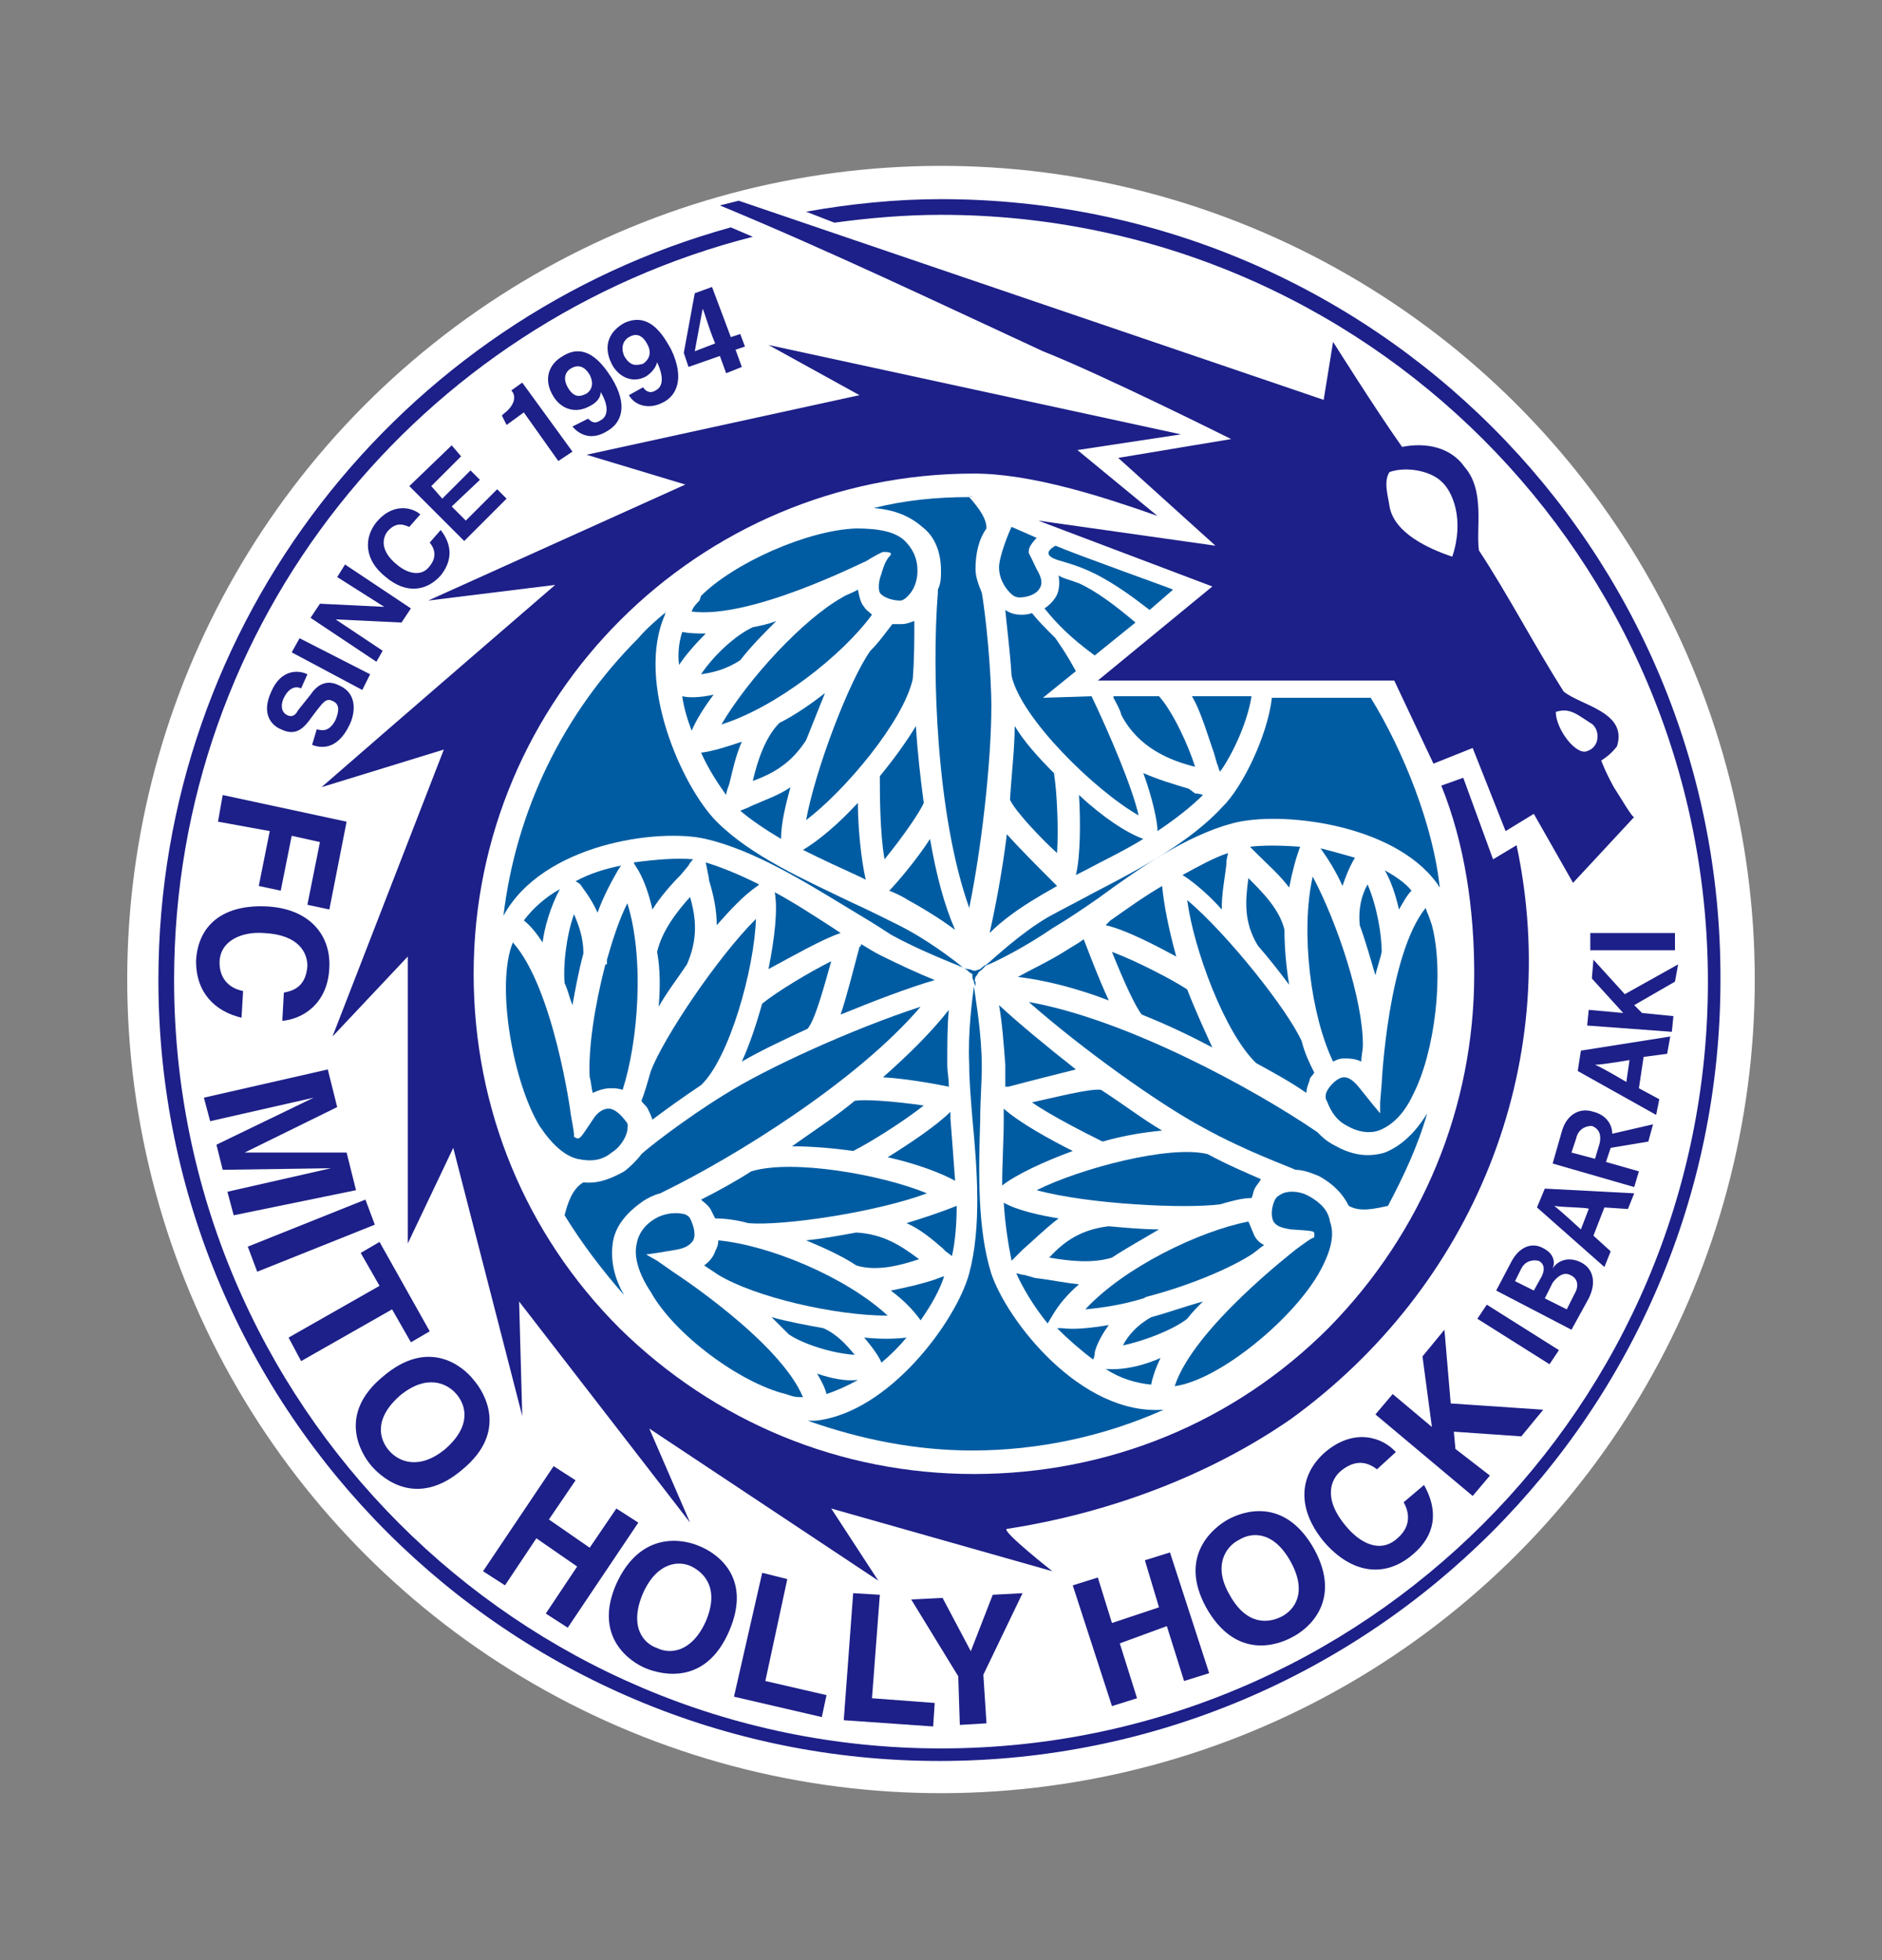
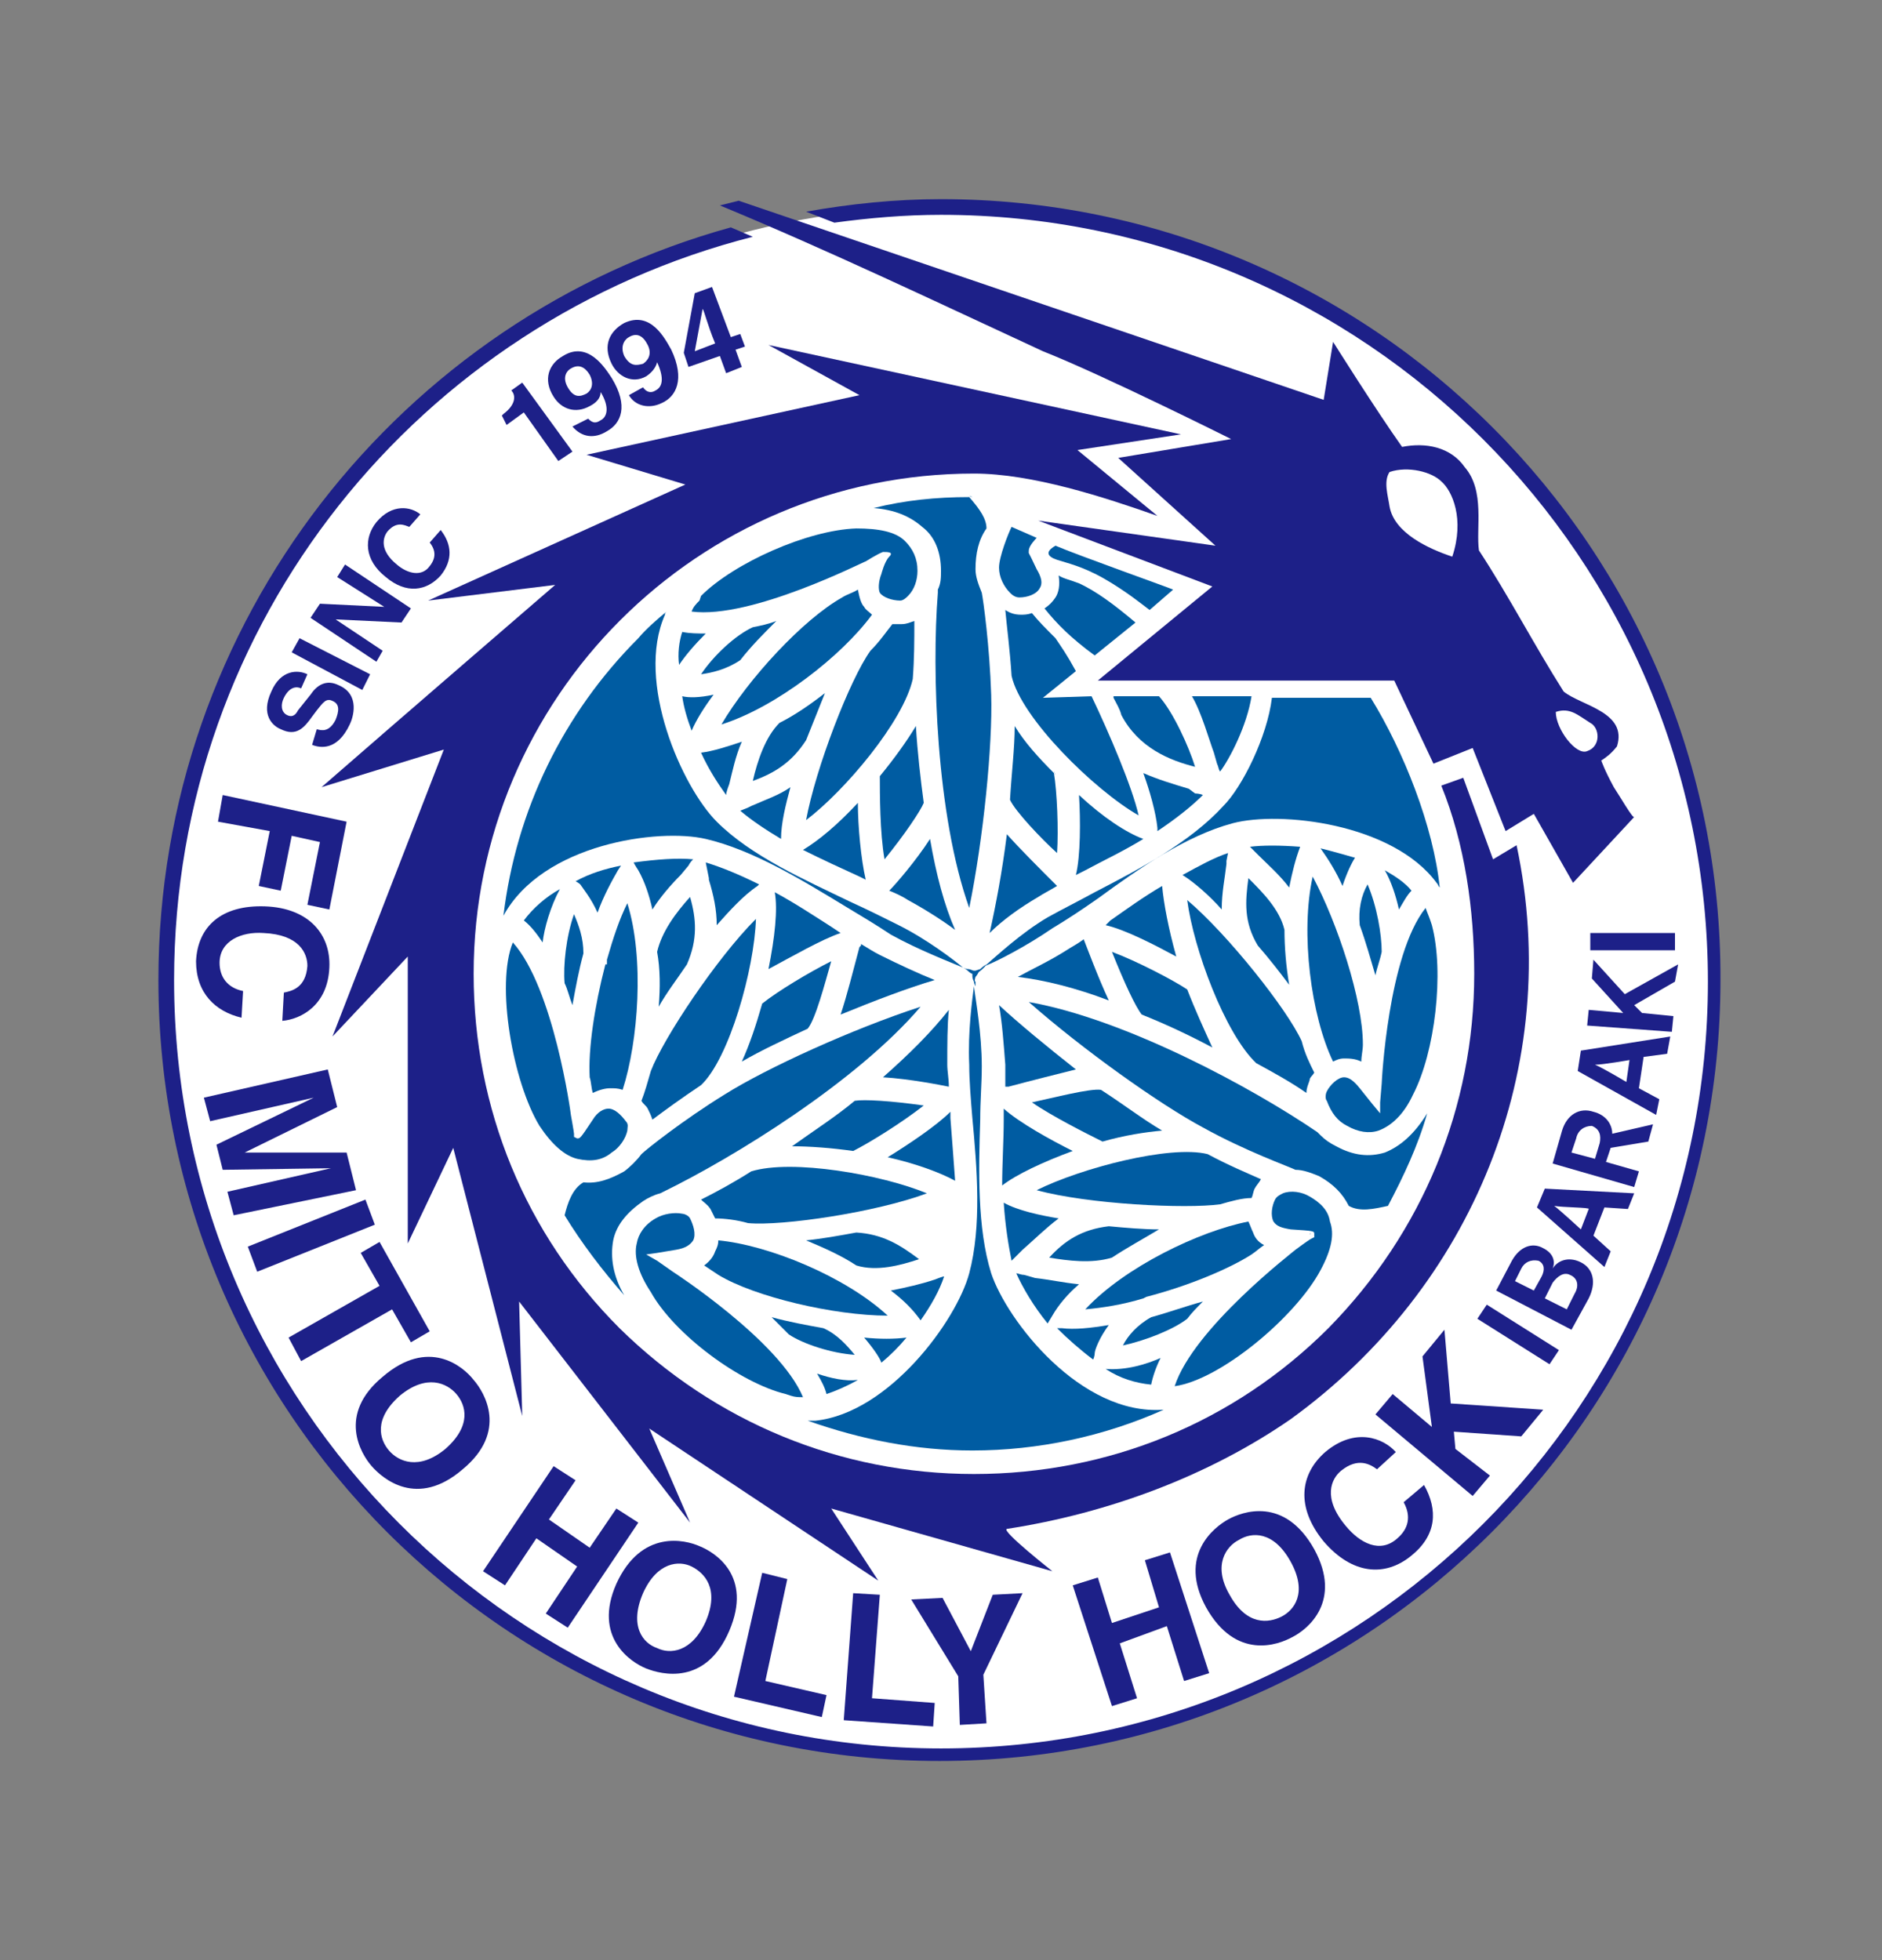
<svg xmlns="http://www.w3.org/2000/svg" version="1.1" id="レイヤー_1" x="0px" y="0px" viewBox="0 0 120 125" style="enable-background:new 0 0 120 125;" xml:space="preserve">
  <rect x="0" y="0" width="120" height="125" fill="#808080" stroke="none" />
  <style type="text/css">
	.st0{fill:none;}
	.st1{fill:#FFFFFF;}
	.st2{fill:#005CA2;}
	.st3{fill:#1D2088;}
</style>
  <g>
    <rect id="長方形_25211" y="0" class="st0" width="120" height="125" />
    <g>
-       <ellipse transform="matrix(0.991 -0.132 0.132 0.991 -7.71 8.448)" class="st1" cx="60" cy="62.5" rx="51.9" ry="51.9" />
      <g>
        <ellipse transform="matrix(0.707 -0.707 0.707 0.707 -26.621 60.732)" class="st1" cx="60" cy="62.5" rx="49.3" ry="49.3" />
        <g>
          <g>
            <path class="st2" d="M71,44.5c0.2,0.4,0.4,0.7,0.5,1.1c1.1,2.1,3.1,2.9,4.7,3.3c-0.4-1.3-1.4-3.5-2.3-4.5H71z" />
            <path class="st2" d="M66.5,44.5l2.1-1.7c-0.6-1.1-0.9-1.5-1.3-2.1c-0.6-0.6-1.1-1.1-1.5-1.6c-0.3,0.1-0.5,0.1-0.7,0.1       c-0.4,0-0.7-0.1-1-0.3c0.1,1.1,0.3,2.6,0.4,4.2c0.6,2.7,5.3,7.3,8.1,8.9c-0.4-1.8-1.9-5.3-3-7.6L66.5,44.5z" />
            <path class="st2" d="M69.8,41.8l2.6-2.1c-1.3-1.1-2.5-2-3.6-2.5c-0.5-0.2-1-0.3-1.3-0.5c0.1,0.6,0,1.1-0.2,1.4       c-0.2,0.3-0.4,0.5-0.7,0.7C67.4,39.8,68.3,40.7,69.8,41.8z" />
            <path class="st2" d="M67.3,34.8c-0.7,0.4-0.5,0.7,0.1,0.9c0.6,0.2,1.6,0.4,3,1.2c1.4,0.8,2.5,1.7,2.9,2l1.5-1.3       C74.6,37.5,68.7,35.4,67.3,34.8z" />
            <path class="st2" d="M68.8,81.9c-1-0.1-1.9-0.3-2.8-0.4l-0.7-0.2c-0.2,0-0.4-0.1-0.5-0.1c0.4,0.9,1.1,2.1,2,3.2l0.3-0.5       C67.5,83.2,68.1,82.5,68.8,81.9z" />
            <path class="st2" d="M70.5,87.3c0.9,0.6,1.9,0.9,2.9,1c0.1-0.5,0.3-1.1,0.6-1.7C73.1,87,71.8,87.4,70.5,87.3z" />
            <path class="st2" d="M70.7,84.5c-1.2,0.2-2.2,0.3-3,0.2l-0.3,0c0.7,0.7,1.5,1.4,2.3,2c0.1-0.2,0.1-0.4,0.1-0.4       C69.8,86.1,70.1,85.3,70.7,84.5z" />
            <path class="st2" d="M65.2,79.7L65.2,79.7c0.8-0.7,1.5-1.4,2.3-2c-1.2-0.2-2.6-0.5-3.5-1L64,76.7c0.1,1.5,0.3,2.7,0.5,3.7       c0.2-0.2,0.4-0.4,0.4-0.4S65.2,79.7,65.2,79.7z" />
            <path class="st2" d="M53.6,59.5c-0.3-0.2-0.6-0.4-0.6-0.4c-1.1-0.7-2.3-1.5-3.6-2.2c0,0,0,0,0,0c0.2,1.1,0,2.9-0.4,4.9       C50.5,61,52.4,59.9,53.6,59.5z" />
            <path class="st2" d="M83.5,76.3c-0.5-0.3-1.2-0.4-1.7-0.2c-0.2,0.1-0.4,0.2-0.5,0.4c-0.2,0.4-0.3,1-0.1,1.4       c0.2,0.3,0.5,0.4,1.1,0.5c1.5,0.1,1.5,0.1,1.5,0.3l0,0.2l-0.2,0.1c-0.2,0.1-1,0.7-1,0.7c-0.1,0.1-6.5,5-7.7,8.7       c2.9-0.4,7.7-4.4,9.3-7.4c0.7-1.3,0.9-2.3,0.6-3.1C84.7,77.2,84.2,76.7,83.5,76.3z" />
            <path class="st2" d="M83.5,78.7L83.5,78.7C83.6,78.7,83.6,78.6,83.5,78.7L83.5,78.7z" />
            <path class="st2" d="M86.1,76.8C86.1,76.7,86.1,76.7,86.1,76.8C86,76.7,86,76.7,86,76.6L86.1,76.8z" />
            <path class="st2" d="M88.6,76.6c0,0-0.1,0-0.1,0c0,0,0,0.1-0.1,0.1L88.6,76.6z" />
            <path class="st2" d="M88.3,73.5c-1,0.3-2,0.2-3.1-0.4c-0.4-0.2-0.7-0.4-1-0.7L84,72.2c-4.1-2.8-12.2-7.2-18.4-8.3       c3.4,3,8.3,6.5,11.1,8c2.7,1.5,5.5,2.5,5.9,2.7c0.5,0,1,0.2,1.5,0.4c0.9,0.5,1.5,1.1,1.9,1.9c0.7,0.4,1.6,0.2,2.5,0       c1-1.9,1.9-3.8,2.5-5.9C90.2,72.3,89.3,73.1,88.3,73.5z" />
            <path class="st2" d="M68.4,73.4C67,72.7,65,71.6,64,70.7c0,0.3,0,0.7,0,0.7c0,1.3-0.1,2.8-0.1,4.2c0,0,0,0,0,0       C64.8,74.9,66.5,74.1,68.4,73.4z" />
            <path class="st2" d="M65.8,70.3c1.3,0.9,3.5,2,4.5,2.5c1.4-0.4,2.7-0.6,3.8-0.7c-1.2-0.7-2.5-1.7-3.9-2.6       C69.5,69.4,67.2,70,65.8,70.3z" />
            <path class="st2" d="M64.1,67.9c0,0.4,0,0.9,0,1.4c0,0,0.1,0,0.1,0s0.1,0,0.1,0c1.5-0.4,3.1-0.8,4.3-1.1       c-1.9-1.5-3.6-2.9-4.9-4.1C63.9,65.2,64,66.6,64.1,67.9z" />
            <path class="st2" d="M56.6,83.9c-2.7-2.5-7.6-4.5-10.8-4.8c0,0.3-0.1,0.5-0.2,0.7c-0.1,0.3-0.3,0.6-0.7,0.9       c0.3,0.2,0.6,0.4,0.9,0.6C48.1,82.7,53.2,83.9,56.6,83.9z" />
            <path class="st2" d="M52.1,87.6c0.3,0.5,0.5,0.9,0.6,1.3c0.6-0.2,1.3-0.5,2-0.9C53.9,88.1,53,87.9,52.1,87.6z" />
            <path class="st2" d="M52.5,84.7c-1.1-0.2-2.2-0.4-3.3-0.7c0.4,0.4,0.8,0.8,1.1,1.1c0.9,0.6,2.7,1.2,4.2,1.3       C54,85.8,53.4,85.1,52.5,84.7z" />
            <path class="st2" d="M45.3,77.1c0.1,0.2,0.2,0.4,0.3,0.6c0.6,0,1.4,0.1,2.1,0.3c2.2,0.2,8.2-0.7,11.4-1.9       c-2.9-1.2-8.6-2.2-11.2-1.4c-1.1,0.7-2.2,1.3-3.2,1.8C44.9,76.7,45.1,76.8,45.3,77.1z" />
            <path class="st2" d="M59.6,81.6c-0.9,0.3-1.8,0.5-2.8,0.7c0.8,0.6,1.4,1.2,1.9,1.9c0,0,0,0,0,0c0.7-1,1.2-1.9,1.5-2.8       C60.1,81.4,59.6,81.6,59.6,81.6z" />
            <path class="st2" d="M57.8,85.3c-0.8,0.1-1.7,0.1-2.7,0c0.6,0.7,1,1.3,1.1,1.6C56.8,86.4,57.3,85.9,57.8,85.3z" />
            <path class="st2" d="M54.4,73.4c1-0.5,3.1-1.8,4.5-2.9c-2.1-0.3-3.8-0.4-4.4-0.3c-1.2,1-2.6,1.9-4,2.9       C51.6,73.1,53,73.2,54.4,73.4z" />
            <path class="st2" d="M54.6,80.7c1.3,0.4,2.8,0,4-0.4c-1.2-0.9-2.3-1.6-4-1.7c-1.1,0.2-2.2,0.4-3.2,0.5       C52.6,79.6,53.7,80.1,54.6,80.7z" />
            <path class="st2" d="M66.1,75.9c3.3,0.9,9.5,1.2,11.7,0.9c0.7-0.2,1.4-0.4,2-0.4c0.1-0.2,0.1-0.4,0.2-0.6       c0.1-0.2,0.3-0.4,0.4-0.6c-0.9-0.4-2.1-0.9-3.4-1.6C74.6,73,68.9,74.5,66.1,75.9z" />
            <path class="st2" d="M83.8,68.4c-0.3-0.6-0.6-1.2-0.8-2c-0.9-2-4.7-6.8-7.3-9c0.4,3.1,2.4,8.5,4.4,10.4       c1.1,0.6,2.2,1.2,3.2,1.9c0-0.3,0.1-0.5,0.2-0.8C83.5,68.7,83.7,68.6,83.8,68.4z" />
            <path class="st2" d="M86.7,59c0.4,1.1,0.7,2.2,1,3.2c0.1-0.5,0.3-1,0.4-1.5c0-1.1-0.3-2.9-0.9-4.3C86.8,57.1,86.6,58,86.7,59z" />
            <path class="st2" d="M70.9,80.2c0.9-0.6,2-1.2,3-1.8c-1,0-2.1-0.1-3.2-0.2c-1.7,0.2-2.8,0.9-3.8,2       C68.1,80.4,69.6,80.6,70.9,80.2z" />
            <path class="st2" d="M85.6,56.5c0.3-0.9,0.6-1.5,0.8-1.8c-0.7-0.2-1.4-0.4-2.2-0.6C84.7,54.8,85.2,55.6,85.6,56.5z" />
            <path class="st2" d="M79.7,54c0.1,0.1,0.5,0.5,0.5,0.5c0.6,0.6,1.4,1.3,2,2.1c0.2-1,0.4-1.8,0.7-2.6l0,0       C81.6,53.9,80.5,53.9,79.7,54z" />
            <path class="st2" d="M85.7,67.5c0.3,0,0.7,0,1.1,0.2c0-0.4,0.1-0.7,0.1-1.1c0-2.8-1.6-7.7-3.2-10.7c-0.8,3.6-0.1,8.9,1.3,11.8       C85.2,67.6,85.4,67.5,85.7,67.5z" />
            <path class="st2" d="M88.3,55.5c0.4,0.7,0.7,1.6,0.9,2.5c0.3-0.5,0.5-0.9,0.8-1.2C89.6,56.3,89,55.9,88.3,55.5z" />
            <path class="st2" d="M70.5,59c1.3,0.3,3.2,1.3,4.5,2c-0.5-1.8-0.8-3.4-0.9-4.5c-1.2,0.7-2.3,1.5-3.3,2.2L70.5,59z" />
            <path class="st2" d="M85.9,71.8c0.7,0.4,1.4,0.5,2,0.3c0.8-0.3,1.6-1,2.2-2.3c1.4-2.7,2-7.8,1.2-10.8l0,0l-0.1-0.3       c-0.1-0.3-0.2-0.5-0.3-0.8c-2.4,3-2.8,11.1-2.8,11.2l-0.1,1.2l0,0.7l-0.5-0.6l-0.8-1c-0.4-0.5-0.7-0.7-1-0.7       c-0.4,0-0.9,0.5-1.1,0.9c-0.1,0.2-0.1,0.5,0,0.6C84.9,71,85.3,71.5,85.9,71.8z" />
            <path class="st2" d="M69.1,59.9c-0.4,0.3-0.8,0.5-1.1,0.7c-1.1,0.7-2.2,1.2-3.1,1.7c1.7,0.2,3.7,0.7,5.8,1.5       C70,62.3,69.3,60.4,69.1,59.9z" />
            <path class="st2" d="M79.9,78.6c-0.1-0.2-0.2-0.5-0.3-0.7c-3.1,0.6-7.9,2.9-10.4,5.6c1.1-0.1,2.4-0.3,3.7-0.7       c0,0,0.2-0.1,0.2-0.1l0,0c2.7-0.7,5.3-1.8,6.7-2.7c0.3-0.2,0.5-0.4,0.8-0.6C80.2,79.2,80,78.9,79.9,78.6z" />
            <path class="st2" d="M81.9,59.3c-0.3-1.3-1.4-2.4-2.3-3.3c-0.2,1.5-0.3,2.8,0.6,4.3c0.7,0.8,1.4,1.7,2,2.5       C82,61.6,81.9,60.4,81.9,59.3z" />
            <path class="st2" d="M73.4,84c-0.9,0.5-1.5,1.2-1.8,1.8c1.4-0.3,3.2-1,4.1-1.7c0.3-0.4,0.6-0.7,1-1.1       C75.6,83.3,74.5,83.7,73.4,84z" />
            <path class="st2" d="M78.2,55.1c0,0,0-0.2,0-0.2c0,0,0.1-0.5,0.1-0.5l0,0c-0.9,0.3-1.8,0.8-2.9,1.4c0.8,0.5,1.8,1.4,2.5,2.2       C77.9,56.9,78.1,56,78.2,55.1z" />
-             <path class="st2" d="M57.8,78c0.9,0.4,1.6,1,2.3,1.6c0,0,0.2,0.2,0.2,0.2l0.4,0.3l0,0c0.2-0.9,0.3-2,0.3-3.2       C60,77.3,58.8,77.7,57.8,78z" />
            <path class="st2" d="M75.7,63.1c-0.9-0.6-3.2-1.8-4.8-2.4c0.8,2,1.5,3.5,1.9,4c1.5,0.6,3,1.3,4.5,2.1       C76.8,65.7,76.2,64.4,75.7,63.1z" />
            <path class="st2" d="M60,36.4c0,0.4,0,0.8-0.2,1.2l0,0.2c-0.4,5-0.1,14.2,2,20.1c0.9-4.4,1.5-10.4,1.4-13.6       c-0.1-3.1-0.5-6-0.6-6.5c-0.2-0.5-0.4-1-0.4-1.5c0-1,0.2-1.9,0.7-2.6c0-0.6-0.4-1.2-1.1-2c-2.1,0-4.1,0.2-6.1,0.7       c1.3,0.1,2.3,0.5,3.1,1.2C59.6,34.2,60,35.2,60,36.4z" />
            <path class="st2" d="M63,33.6C63,33.6,63,33.6,63,33.6C63,33.7,63,33.7,63,33.7L63,33.6z" />
            <path class="st2" d="M61.8,31.6C61.8,31.6,61.8,31.6,61.8,31.6c0.1,0.1,0.2,0.1,0.2,0.1L61.8,31.6z" />
            <path class="st2" d="M53.6,38.1C53.6,38.1,53.6,38.1,53.6,38.1C53.6,38.1,53.6,38.1,53.6,38.1L53.6,38.1z" />
            <path class="st2" d="M46,46.2c3.5-1.1,7.7-4.4,9.6-7c-0.2-0.2-0.4-0.3-0.5-0.5c-0.2-0.2-0.3-0.6-0.4-1.1       c-0.3,0.2-0.7,0.3-1,0.5C51.2,39.5,47.7,43.3,46,46.2z" />
            <path class="st2" d="M49.7,46.1c-0.9,0.9-1.4,2.4-1.7,3.7c1.4-0.5,2.5-1.2,3.4-2.6c0.4-1,0.8-2,1.2-3       C51.7,44.9,50.7,45.6,49.7,46.1z" />
            <path class="st2" d="M49.7,46.1C49.7,46.1,49.7,46.1,49.7,46.1C49.7,46.1,49.7,46.1,49.7,46.1L49.7,46.1z" />
            <path class="st2" d="M51.5,47.1C51.5,47.1,51.4,47.1,51.5,47.1C51.4,47.2,51.4,47.2,51.5,47.1L51.5,47.1z" />
            <path class="st2" d="M44.7,43c0.7-0.1,1.6-0.3,2.5-0.9c0.7-0.9,1.5-1.7,2.3-2.5c-0.5,0.2-1,0.3-1.5,0.4       C46.9,40.5,45.5,41.8,44.7,43z" />
            <path class="st2" d="M47.2,42.1C47.2,42.1,47.1,42.1,47.2,42.1C47.1,42.1,47.1,42.1,47.2,42.1L47.2,42.1z" />
            <path class="st2" d="M47.9,40.1C47.9,40,47.9,40,47.9,40.1C47.9,40,47.9,40,47.9,40.1L47.9,40.1z" />
            <path class="st2" d="M72.9,53.5C72.9,53.5,72.8,53.5,72.9,53.5c-1.1-0.4-2.6-1.4-4.1-2.8c0.1,1.6,0.1,3.9-0.2,5.1l0.6-0.3       C70.3,54.9,71.6,54.3,72.9,53.5z" />
            <path class="st2" d="M45,40.4c-0.5,0-1,0-1.5-0.1c-0.2,0.6-0.3,1.4-0.2,2.1C43.7,41.8,44.3,41.1,45,40.4z" />
            <path class="st2" d="M60.6,70.9c-0.9,0.9-2.7,2.1-4,2.9c1.8,0.4,3.4,1,4.3,1.5c-0.1-1.4-0.2-2.7-0.3-4       C60.6,71.4,60.6,71.2,60.6,70.9z" />
            <path class="st2" d="M58.3,39.6c-0.3,0.1-0.5,0.2-0.8,0.2c-0.2,0-0.4,0-0.6,0c-0.4,0.5-0.8,1.1-1.4,1.7       c-1.3,1.8-3.5,7.5-4.1,10.8c2.5-1.9,6.2-6.3,6.8-9C58.3,42,58.3,40.8,58.3,39.6z" />
            <path class="st2" d="M58.3,43.3C58.3,43.3,58.3,43.3,58.3,43.3C58.3,43.3,58.3,43.3,58.3,43.3L58.3,43.3z" />
            <path class="st2" d="M55.5,41.5C55.6,41.5,55.6,41.5,55.5,41.5C55.6,41.5,55.6,41.5,55.5,41.5L55.5,41.5z" />
            <path class="st2" d="M56.1,49.6C56.1,49.6,56.1,49.6,56.1,49.6c0.1-0.1,0.1-0.1,0.1-0.2L56.1,49.6z" />
            <path class="st2" d="M58.4,46.3c-0.6,1-1.4,2.1-2.3,3.2c0,1.1,0,3.6,0.3,5.3c1.3-1.6,2.3-3.1,2.5-3.6       C58.7,49.7,58.5,48,58.4,46.3z" />
            <path class="st2" d="M60.9,59.3c-0.7-1.6-1.2-3.5-1.6-5.8c-0.9,1.4-2.2,2.9-2.6,3.3c0.5,0.2,0.9,0.4,1.2,0.6       C59,58,60.1,58.7,60.9,59.3z" />
            <path class="st2" d="M47.9,51.4c0,0-0.2,0.1-0.2,0.1l-0.5,0.2l0,0c0.7,0.6,1.6,1.2,2.6,1.8c0-1,0.3-2.2,0.6-3.3       C49.7,50.7,48.8,51,47.9,51.4z" />
            <path class="st2" d="M47.3,47.3c-0.9,0.3-1.8,0.6-2.6,0.7l0,0c0.5,1.1,1.1,2,1.6,2.7c0-0.2,0.2-0.7,0.2-0.7       C46.7,49.2,46.9,48.2,47.3,47.3z" />
            <path class="st2" d="M55.2,56.1c-0.3-1.3-0.5-3.4-0.5-4.9c-1.3,1.4-2.5,2.4-3.5,3c1.2,0.6,2.5,1.2,3.6,1.7       C54.8,55.9,55,56,55.2,56.1z" />
            <path class="st2" d="M43.5,44.4c0.1,0.7,0.3,1.4,0.6,2.2c0.3-0.7,0.8-1.5,1.4-2.3C44.6,44.5,43.9,44.5,43.5,44.4z" />
            <path class="st2" d="M41.5,68C41.5,68,41.5,68,41.5,68C41.5,68,41.5,68,41.5,68L41.5,68z" />
            <path class="st2" d="M41.5,68.3c-0.2,0.7-0.4,1.4-0.6,1.9c0.1,0.2,0.3,0.3,0.4,0.5c0.1,0.2,0.2,0.4,0.3,0.7       c0.8-0.6,1.9-1.4,3.1-2.2c1.8-1.7,3.4-7.4,3.5-10.6C45.7,61.1,42.3,66.2,41.5,68.3z" />
            <path class="st2" d="M42,64.2c0.5-0.9,1.2-1.8,1.8-2.7c0.7-1.6,0.6-2.9,0.2-4.3c-0.9,1-1.8,2.2-2.1,3.5       C42.1,61.8,42.1,63,42,64.2z" />
            <path class="st2" d="M36.6,58.3c-0.5,1.4-0.7,3.3-0.6,4.4c0.2,0.4,0.3,0.9,0.5,1.4c0.2-1.1,0.4-2.2,0.7-3.3       C37.2,59.8,36.9,59,36.6,58.3z" />
            <path class="st2" d="M54.8,60.4c-0.4,1.5-0.8,3.1-1.2,4.3c2.2-0.9,4.3-1.7,6-2.2c-1-0.4-2.3-1-3.5-1.6       c-0.4-0.2-0.7-0.4-1.2-0.7c0,0,0,0.1,0,0.1L54.8,60.4z" />
            <path class="st2" d="M56.3,68.7c1.7,0.1,3.7,0.5,4.2,0.6c0-0.5-0.1-1-0.1-1.4c0-1.3,0-2.5,0.1-3.5C59.4,65.8,58,67.2,56.3,68.7       z" />
            <path class="st2" d="M33.4,58.7c0.4,0.3,0.8,0.8,1.2,1.4c0.1-0.9,0.5-2.3,1.1-3.4C34.8,57.2,34,57.9,33.4,58.7z" />
            <path class="st2" d="M45.1,55.5c0,0,0.1,0.5,0.1,0.5l0,0.1c0.3,1,0.5,1.9,0.5,2.9c0.8-0.9,1.7-1.9,2.6-2.5l0.1-0.1       C47.2,55.8,46,55.3,45,55L45.1,55.5z" />
            <path class="st2" d="M37,56.4c0.2,0.3,0.7,0.9,1.1,1.8c0.4-1.1,0.9-2,1.3-2.7l0.2-0.3c-1,0.2-2,0.5-2.9,1       C36.9,56.3,37,56.4,37,56.4z" />
            <path class="st2" d="M40.4,55c0.1,0.2,0.3,0.5,0.3,0.5c0.4,0.7,0.7,1.6,0.9,2.5c0.5-0.8,1.2-1.6,1.8-2.2l0.5-0.6       c0.1-0.2,0.2-0.3,0.3-0.4C43.2,54.7,41.9,54.8,40.4,55z" />
            <path class="st2" d="M40,57.6c-0.5,1-0.9,2.2-1.3,3.6c0,0.1,0,0.3,0,0.3l-0.1,0c-0.7,2.7-1.1,5.4-1,7.2c0.1,0.3,0.1,0.7,0.2,1       c0.4-0.2,0.8-0.3,1.1-0.3c0.3,0,0.5,0,0.8,0.1C40.7,66.4,41.1,61.1,40,57.6z" />
            <path class="st2" d="M37.6,68.3C37.6,68.3,37.6,68.3,37.6,68.3C37.6,68.3,37.6,68.3,37.6,68.3L37.6,68.3z" />
            <path class="st2" d="M48.6,64c-0.4,1.4-0.8,2.6-1.3,3.7c1.2-0.7,2.7-1.4,4.2-2.1c0.5-0.6,1.1-2.9,1.5-4.3       C51.6,62,49.6,63.2,48.6,64z" />
            <path class="st2" d="M66.2,57.2c0.3-0.2,0.7-0.4,1.2-0.7c0,0,0,0,0,0s-0.1-0.1-0.1-0.1c-1.1-1.1-2.3-2.3-3.1-3.2       c-0.3,2.4-0.7,4.5-1.1,6.3C63.9,58.7,65,57.9,66.2,57.2z" />
            <path class="st2" d="M67.2,49.3c-1-1-1.9-2-2.5-3c0,1.4-0.2,3-0.3,4.7c0.3,0.7,2,2.5,3,3.4C67.5,52.9,67.4,50.5,67.2,49.3z" />
            <path class="st2" d="M67.2,49.2C67.2,49.2,67.2,49.3,67.2,49.2c0,0.1,0.1,0.1,0.1,0.2L67.2,49.2z" />
            <path class="st2" d="M50.1,88.9l0.3,0.1c0.3,0.1,0.5,0.1,0.8,0.1c-1.5-3.6-8.3-8-8.3-8l-1-0.7L41.2,80l0.7-0.1l1.2-0.2       c0.6-0.1,0.9-0.3,1.1-0.6c0.2-0.4,0-1-0.2-1.4c-0.1-0.2-0.4-0.3-0.5-0.3c-0.5-0.1-1.2,0-1.7,0.3c-0.7,0.4-1.1,1-1.2,1.6       c-0.2,0.8,0.1,1.9,0.9,3.1C43,85.1,47.2,88.2,50.1,88.9L50.1,88.9z" />
            <path class="st2" d="M39.1,79.1c0.2-1,0.9-1.8,1.9-2.5c0.3-0.2,0.7-0.4,1.1-0.5l0.2-0.1c4.5-2.2,12.3-7,16.4-11.8       c-4.3,1.4-9.8,3.9-12.5,5.6c-2.6,1.6-5,3.5-5.3,3.8c-0.3,0.4-0.7,0.8-1.1,1.1c-0.9,0.5-1.7,0.8-2.6,0.7c-0.7,0.4-1,1.3-1.2,2.1       c1.1,1.8,2.4,3.5,3.8,5.1C39.1,81.4,38.9,80.2,39.1,79.1z" />
            <path class="st2" d="M39,73.5c0.5-0.3,0.9-0.9,1-1.4c0-0.2,0.1-0.4-0.1-0.6c-0.3-0.4-0.7-0.8-1.1-0.8c-0.3,0-0.7,0.2-1,0.7       c-0.8,1.2-0.8,1.2-1,1.2l-0.2-0.1v-0.2c0-0.1-0.2-1.2-0.2-1.2c0-0.1-1.1-8.1-3.7-11c-1.1,2.7,0,8.9,1.7,11.7       c0.8,1.2,1.6,1.9,2.4,2.1C37.7,74.1,38.4,74,39,73.5z" />
            <path class="st2" d="M44.6,38.3c-0.2,0.2-0.4,0.4-0.5,0.7c3.8,0.5,11-3.2,11.1-3.2c0,0,0.8-0.5,1.1-0.6c0.3,0,0.7,0,0.4,0.3       c-0.3,0.3-0.5,1.1-0.5,1.1c-0.2,0.5-0.2,1-0.1,1.2c0.2,0.3,0.8,0.5,1.3,0.5c0.2,0,0.4-0.2,0.5-0.3c0.4-0.4,0.6-1,0.6-1.6       c0-0.8-0.3-1.4-0.8-1.9c-0.6-0.6-1.7-0.8-3.1-0.8c-3.1,0.1-7.8,2.2-9.9,4.3l0,0L44.6,38.3z" />
            <path class="st2" d="M70,57.3c2.6-1.9,5.6-4,8.6-4.8c3-0.8,10.2,0,13,3.8c0.1,0.1,0.1,0.2,0.2,0.3c-0.4-3.9-2.3-8.7-4.4-12.1       h-6.3c-0.3,2.5-1.9,5.7-3.1,6.9c-2.1,2.3-5.3,4-8.2,5.5c-1.1,0.6-2.1,1.1-3,1.6c-1.7,1-3.3,2.5-4,3.1c0.8-0.3,2.7-1.3,4.3-2.4       C68.1,58.6,69,58,70,57.3z" />
            <path class="st2" d="M54.2,57.5c-2.9-1.4-6.3-2.9-8.5-5.1c-2.2-2.2-5.2-8.9-3.3-13.2c0-0.1,0-0.1,0.1-0.2       c-0.6,0.5-1.3,1.1-1.8,1.7c-4.8,4.8-7.8,11-8.6,17.7c2.5-4.6,9.9-5.6,12.9-4.9c3,0.7,6.1,2.6,8.9,4.3c1,0.6,2,1.2,2.9,1.8       c1.8,1,3.9,1.8,4.6,2.1c-0.6-0.5-2.3-1.8-4.1-2.7C56.3,58.5,55.3,58,54.2,57.5z" />
            <path class="st2" d="M63.2,81.2c-0.9-2.9-0.8-6.6-0.7-9.8c0-1.2,0.1-2.3,0.1-3.4c0-2.1-0.4-4.3-0.5-5.1c-0.1,0.8-0.4,2.9-0.3,5       c0,1,0.1,2.2,0.2,3.4c0.3,3.2,0.6,6.9-0.2,9.9c-0.8,3-5.1,8.9-9.8,9.4c-0.2,0-0.4,0-0.5,0c3.4,1.2,6.9,1.9,10.5,1.9       c4.2,0,8.4-0.9,12.2-2.6C68.9,90.3,64.2,84.2,63.2,81.2z" />
            <path class="st2" d="M62.2,62.3c0,0,0.1-0.1,0.2-0.3c0.1-0.1,0.3-0.2,0.5-0.5c-0.2,0.1-0.4,0.3-0.4,0.3c0,0-0.3,0.1-0.3,0.1       l-0.1,0l0,0c-0.1,0-0.2-0.1-0.4-0.1c0,0-0.1,0-0.3-0.1c0.2,0.1,0.3,0.2,0.3,0.2c0,0,0.2,0.2,0.3,0.2l0,0.1l0,0       c0,0.1,0,0.2,0.1,0.4c0,0,0,0.1,0.1,0.3c0-0.2,0-0.3,0-0.3C62.1,62.6,62.2,62.3,62.2,62.3z" />
            <path class="st2" d="M63.7,36.2c0,0.6,0.3,1.2,0.7,1.6c0.1,0.1,0.3,0.3,0.6,0.3c0.5,0,1.1-0.2,1.3-0.6c0.2-0.3,0.1-0.7-0.2-1.2       c-0.6-1.3-0.5-0.9-0.5-1.2c0-0.3,0.5-0.8,0.5-0.8l-1.6-0.7C64.3,34,63.7,35.5,63.7,36.2z" />
-             <path class="st2" d="M77.6,48.7c0.1,0.2,0.1,0.4,0.2,0.5c0.6-0.8,1.7-2.9,2-4.8c-1.3,0-3,0-3.8,0c0.6,1,1.1,2.8,1.4,3.6       L77.6,48.7z" />
+             <path class="st2" d="M77.6,48.7c0.1,0.2,0.1,0.4,0.2,0.5c0.6-0.8,1.7-2.9,2-4.8c-1.3,0-3,0-3.8,0c0.6,1,1.1,2.8,1.4,3.6       z" />
            <path class="st2" d="M75.8,50.3L75.8,50.3c-1-0.3-2-0.6-2.9-1c0.4,1.1,0.8,2.5,0.9,3.5l0,0.2c1.2-0.8,2.2-1.6,2.9-2.3       c-0.2-0.1-0.5-0.1-0.5-0.1S75.8,50.3,75.8,50.3z" />
          </g>
          <g>
            <g>
              <g>
                <g>
                  <g>
                    <g>
                      <path class="st3" d="M20.2,46.5c0.3,0.1,0.8,0.2,1.2-0.6c0.2-0.5,0.3-1-0.2-1.2c-0.4-0.2-0.6,0.1-1,0.6l-0.3,0.4            c-0.5,0.7-1,1.3-2,0.8c-0.5-0.2-1.3-0.9-0.6-2.4c0.6-1.4,1.7-1.4,2.3-1.1l-0.4,0.9c-0.2-0.1-0.7-0.2-1.1,0.6            c-0.2,0.4-0.2,0.9,0.2,1.1c0.4,0.2,0.6-0.1,0.7-0.3l0.8-1c0.4-0.6,1-1,1.8-0.6c1.4,0.6,0.9,2.1,0.7,2.5            c-0.8,1.7-1.9,1.5-2.4,1.3L20.2,46.5z" />
                      <path class="st3" d="M23.6,43L23.1,44l-4.5-2.4l0.5-0.9L23.6,43z" />
                      <path class="st3" d="M21.5,36.8L22,36l4.2,2.8l-0.6,0.9l-4.2-0.2l0,0l3,2L24,42.2l-4.2-2.8l0.6-0.9l4.1,0.2l0,0L21.5,36.8            z" />
                      <path class="st3" d="M26.1,33.6c-0.3-0.1-0.8-0.4-1.4,0.3c-0.3,0.4-0.5,1.2,0.6,2.1c0.7,0.6,1.6,0.8,2.1,0.1            c0.4-0.5,0.4-1,0-1.5l0.7-0.8c0.7,0.9,0.8,1.9,0,2.9c-0.9,1-2.2,1.2-3.5,0.1c-1.4-1.1-1.4-2.5-0.6-3.5            c1-1.2,2.2-1,2.8-0.5L26.1,33.6z" />
-                       <path class="st3" d="M29.4,29.1L27.5,31l0.7,0.8L30,30l0.6,0.6l-1.8,1.7l0.9,0.9l2-2l0.6,0.6l-2.7,2.7L26.1,31l2.7-2.6            L29.4,29.1z" />
                      <path class="st3" d="M32,26.5l0.1-0.1c0.8-0.6,0.8-1.2,0.5-1.5l0.7-0.5l3.2,4.4l-0.9,0.6l-2.2-3.1l-1.1,0.8L32,26.5z" />
                      <path class="st3" d="M37.5,26.7L37.5,26.7c0.3,0.3,0.5,0.3,0.8,0.1c0.4-0.2,0.6-0.8,0-1.8l0,0c0,0.4-0.3,0.7-0.7,0.9            c-0.9,0.5-1.8,0.2-2.3-0.6c-0.7-1.1-0.3-2.1,0.6-2.6c1.6-1,2.7,0.8,3.1,1.4c1.1,1.8,0.6,2.9-0.3,3.4            c-0.8,0.5-1.6,0.4-2.2-0.3L37.5,26.7z M37.4,25.1c0.3-0.2,0.5-0.6,0.2-1.2c-0.3-0.5-0.7-0.7-1.2-0.4            c-0.2,0.1-0.6,0.5-0.2,1.2C36.6,25.4,37,25.3,37.4,25.1z" />
                      <path class="st3" d="M41,24.7L41,24.7c0.2,0.3,0.5,0.4,0.8,0.2c0.4-0.2,0.6-0.7,0.1-1.8l0,0c-0.1,0.4-0.4,0.7-0.7,0.9            c-0.9,0.5-1.8,0-2.2-0.8c-0.6-1.2-0.1-2.1,0.8-2.6c1.7-0.8,2.6,1,3,1.7c0.9,1.9,0.3,3-0.6,3.4c-0.8,0.4-1.7,0.2-2.1-0.5            L41,24.7z M41,23.2c0.3-0.2,0.6-0.6,0.3-1.2c-0.3-0.6-0.7-0.8-1.2-0.5c-0.2,0.1-0.6,0.5-0.3,1.2            C40.2,23.4,40.6,23.3,41,23.2z" />
                      <path class="st3" d="M47.5,22.1l-0.6,0.2l0.4,1.1l-1,0.4l-0.4-1.1l-2,0.7l-0.3-0.9l0.7-3.8l1.1-0.4l1.2,3.2l0.6-0.2            L47.5,22.1z M45.6,21.9c-0.5-1.2-0.7-2.1-0.8-2.2l0,0l-0.5,2.7L45.6,21.9z" />
                    </g>
                    <g>
                      <path class="st3" d="M13.9,52.4l0.3-1.7l7.9,1.7L21,58l-1.4-0.3l0.8-4l-1.8-0.4l-0.7,3.5l-1.4-0.3l0.7-3.5L13.9,52.4z" />
                      <path class="st3" d="M18.1,63.3c0.5-0.1,1.4-0.3,1.5-1.7c0-0.8-0.5-2-2.8-2.1C15.4,59.4,14,60,14,61.4            c0,0.9,0.5,1.6,1.5,1.8l-0.1,1.7c-1.7-0.4-2.9-1.6-2.9-3.6c0.1-2.2,1.6-3.6,4.4-3.5c2.8,0.1,4.2,1.8,4.1,3.9            c-0.1,2.4-1.8,3.3-3,3.4L18.1,63.3z" />
                      <path class="st3" d="M14.9,77.5l-0.4-1.5l6.6-1.5l0,0l-6.9,0.1l-0.4-1.6l6.2-3l0,0l-6.6,1.5l-0.4-1.5l7.9-1.8l0.6,2.4            l-5.9,2.9l0,0l6.5,0l0.6,2.4L14.9,77.5z" />
                      <path class="st3" d="M16.4,81.1l-0.6-1.6l7.5-3l0.6,1.6L16.4,81.1z" />
                      <path class="st3" d="M19.2,86.8l-0.8-1.5l5.8-3.3L23,79.9l1.2-0.7l3.2,5.7l-1.2,0.7L25,83.5L19.2,86.8z" />
                      <path class="st3" d="M30.2,88c0.7,0.8,2.2,3.3-0.7,5.7c-2.9,2.5-5.1,0.6-5.8-0.2c-0.7-0.8-2.2-3.3,0.7-5.7            C27.3,85.3,29.5,87.1,30.2,88z M24.8,92.5c0.6,0.7,1.9,1.3,3.6-0.1c1.7-1.5,1.3-2.8,0.7-3.5c-0.6-0.7-1.9-1.3-3.6,0.1            C23.8,90.5,24.2,91.8,24.8,92.5z" />
                      <path class="st3" d="M34.2,98.1l-2,3l-1.4-0.9l4.5-6.7l1.4,0.9L35,96.9l2.6,1.8l1.7-2.5l1.4,0.9l-4.5,6.7l-1.4-0.9l2-3            L34.2,98.1z" />
                      <path class="st3" d="M44.6,98.6c1,0.4,3.4,1.9,1.9,5.4c-1.5,3.5-4.3,2.8-5.3,2.4c-1-0.4-3.4-2-1.9-5.4            C40.9,97.5,43.7,98.2,44.6,98.6z M41.9,105.1c0.8,0.4,2.2,0.3,3.1-1.7c0.9-2.1-0.1-3.1-0.9-3.5c-0.8-0.4-2.2-0.3-3.1,1.7            C40.1,103.7,41,104.8,41.9,105.1z" />
                      <path class="st3" d="M48.8,107.2l3.9,0.9l-0.3,1.4l-5.6-1.3l1.8-7.9l1.6,0.4L48.8,107.2z" />
                      <path class="st3" d="M55.6,108.3l4,0.3l-0.1,1.5l-5.7-0.4l0.6-8.1l1.7,0.1L55.6,108.3z" />
                      <path class="st3" d="M62.9,109.9l-1.7,0.1l-0.1-3.1l-3-4.9l2-0.1l1.8,3.4l1.4-3.6l1.9-0.1l-2.5,5.2L62.9,109.9z" />
                      <path class="st3" d="M71.4,104.8l1.1,3.5l-1.6,0.5l-2.5-7.7l1.6-0.5l0.9,2.9l3-1L73,99.5l1.6-0.5l2.5,7.7l-1.6,0.5            l-1.1-3.5L71.4,104.8z" />
                      <path class="st3" d="M78.3,96.9c0.9-0.5,3.6-1.5,5.5,1.9c1.8,3.3-0.4,5.1-1.4,5.6c-0.9,0.5-3.6,1.5-5.5-1.9            C75.1,99.2,77.4,97.4,78.3,96.9z M81.7,103.1c0.8-0.4,1.7-1.5,0.6-3.5c-1.1-2-2.5-1.9-3.3-1.4c-0.8,0.4-1.7,1.6-0.6,3.5            C79.5,103.7,80.9,103.5,81.7,103.1z" />
                      <path class="st3" d="M87.8,93.7c-0.4-0.3-1.2-0.8-2.3,0.1c-0.6,0.5-1.2,1.7,0.3,3.5c0.9,1.1,2.2,1.8,3.3,0.8            c0.7-0.6,0.9-1.4,0.4-2.3l1.3-1.1c0.9,1.6,0.8,3.2-0.8,4.5c-1.7,1.4-3.8,1.2-5.6-0.9c-1.8-2.2-1.5-4.3,0.1-5.7            c1.9-1.6,3.7-0.9,4.5,0L87.8,93.7z" />
                      <path class="st3" d="M95,94.1l-1.1,1.3l-6.2-5.2l1.1-1.3l2.5,2.1l-0.6-4.5l1.4-1.7l0.4,4.7l5.9,0.4l-1.4,1.7l-4.3-0.3            l0.1,1.1L95,94.1z" />
                    </g>
                  </g>
                  <g>
                    <path class="st3" d="M98.8,87l-4.6-2.9l0.6-0.9l4.6,2.9L98.8,87z" />
                    <path class="st3" d="M101.3,82.8l-1.1,2l-4.8-2.5l1-1.9c0.5-0.9,1.3-1.2,2-0.8c0.6,0.3,0.8,0.8,0.6,1.3h0           c0.3-0.5,1-0.8,1.8-0.4C101.6,80.9,101.8,81.8,101.3,82.8z M97,80.9l-0.4,0.8l1.2,0.6l0.5-0.9c0.2-0.4,0.2-0.8-0.2-1           C97.6,80.3,97.2,80.5,97,80.9z M99,81.8l-0.5,1l1.4,0.7l0.5-1c0.3-0.5,0.2-1-0.3-1.2C99.7,81.1,99.3,81.4,99,81.8z" />
                    <path class="st3" d="M103.8,77.1l-1.5-0.1l-0.7,1.8l1.1,1l-0.4,1l-4.3-3.8l0.5-1.2l5.7,0.3L103.8,77.1z M99.1,76.9           L99.1,76.9c0.4,0.3,1.7,1.5,1.7,1.5l0.5-1.3C101.4,77,99.6,77,99.1,76.9z" />
                    <path class="st3" d="M105.1,72.8l-2.4,0.4l-0.3,0.9l2.1,0.6l-0.3,1l-5.2-1.5l0.6-2.1c0.3-1,1.1-1.5,2-1.2           c0.8,0.2,1.2,0.8,1.2,1.4l2.6-0.6L105.1,72.8z M100.5,72.6l-0.3,0.9l1.5,0.4l0.3-1c0.1-0.5,0-0.9-0.5-1.1           C101,71.8,100.6,72.1,100.5,72.6z" />
                    <path class="st3" d="M106.3,67.2l-1.5,0.2l-0.3,2l1.3,0.7l-0.2,1l-5-2.8l0.2-1.3l5.7-0.9L106.3,67.2z M101.7,67.9           L101.7,67.9c0.5,0.2,2,1.1,2,1.1l0.2-1.4C103.9,67.6,102.2,67.9,101.7,67.9z" />
                    <path class="st3" d="M106.8,62.6l-2.6,1.5l0.5,0.5l2,0.2l-0.1,1l-5.4-0.4l0.1-1l2.2,0.2l-2-2.2l0.1-1.2l2,2.2l3.4-1.9           L106.8,62.6z" />
                    <path class="st3" d="M106.8,60.6l-5.4,0l0-1.1l5.4,0L106.8,60.6z" />
                  </g>
                </g>
              </g>
              <g>
                <path class="st3" d="M96.7,53.9c-0.5,0.3-1.5,0.9-1.5,0.9l-1.9-5.2l-1.4,0.5C93.4,53.8,94,58,94,62.1         c0,8.5-3.3,16.5-9.3,22.6c-6,6-14,9.3-22.6,9.3c-8.5,0-16.5-3.3-22.6-9.3c-6-6-9.3-14-9.3-22.6c0-17.6,14.3-31.9,31.9-31.9         c3.7,0,8.3,1.5,11.7,2.7l-5.1-4.2l6.6-1L49,22l5.8,3.2L37.4,29l6.3,1.9l-16.4,7.4l8.1-1c0,0-10.2,8.8-14.9,12.9l7.8-2.4         l-7.1,18.3l4.8-5.1l0,18.3l2.9-6.1l4.4,17.1L33.1,83L44,97.1l-2.6-6l14.6,9.7l-3-4.6l14.1,4c0,0-3.3-2.6-2.9-2.7         c6.5-1,12.9-3.4,18.1-7C93.9,82.1,99.7,68,96.7,53.9z" />
                <path class="st3" d="M102.9,50.2c-0.6-1.1-0.8-1.7-0.8-1.7c0.3-0.2,0.6-0.4,1-0.9c0.7-2.2-2.3-2.6-3.4-3.5         c-1.9-3-3.5-6.1-5.4-9c-0.2-1.4,0.4-3.8-0.9-5.3c-0.9-1.3-2.5-1.6-4-1.3c-1.7-2.4-4.4-6.7-4.4-6.7l-0.6,3.7L47.1,12.8         l-1.2,0.3c7,2.9,13.9,6.2,20.6,9.3c3.8,1.5,12,5.6,12,5.6l-7.2,1.2l6.2,5.6l-11.3-1.6l11.1,4.2l-7.3,6l18.9,0l2.5,5.3l2.5-1         l2.1,5.3l1.8-1.1l2.5,4.4l3.9-4.2C104.1,52.2,103.3,50.8,102.9,50.2z M92.6,35.5c-1.5-0.5-3.7-1.5-4-3.2         c-0.1-0.7-0.4-1.6,0-2.2c1.2-0.4,2.7,0,3.3,0.6C92.6,31.3,93.4,33.1,92.6,35.5z M99.2,45.4c0.9-0.3,1.4,0.2,2.2,0.7         c0.6,0.3,0.7,1.5-0.2,1.8C100.5,48.2,99.2,46.5,99.2,45.4z" />
              </g>
            </g>
            <g>
              <path class="st3" d="M60,12.7c-2.9,0-5.8,0.3-8.6,0.8l1.8,0.7c2.2-0.3,4.5-0.5,6.8-0.5c27,0,48.9,21.9,48.9,48.9        c0,27-21.9,48.9-48.9,48.9S11.1,89.5,11.1,62.5c0-22.9,15.7-42,36.9-47.4l-1.4-0.6c-21,5.8-36.5,25.1-36.5,48        c0,27.5,22.3,49.8,49.8,49.8c27.5,0,49.8-22.3,49.8-49.8C109.8,35,87.5,12.7,60,12.7z" />
            </g>
          </g>
        </g>
      </g>
    </g>
  </g>
</svg>